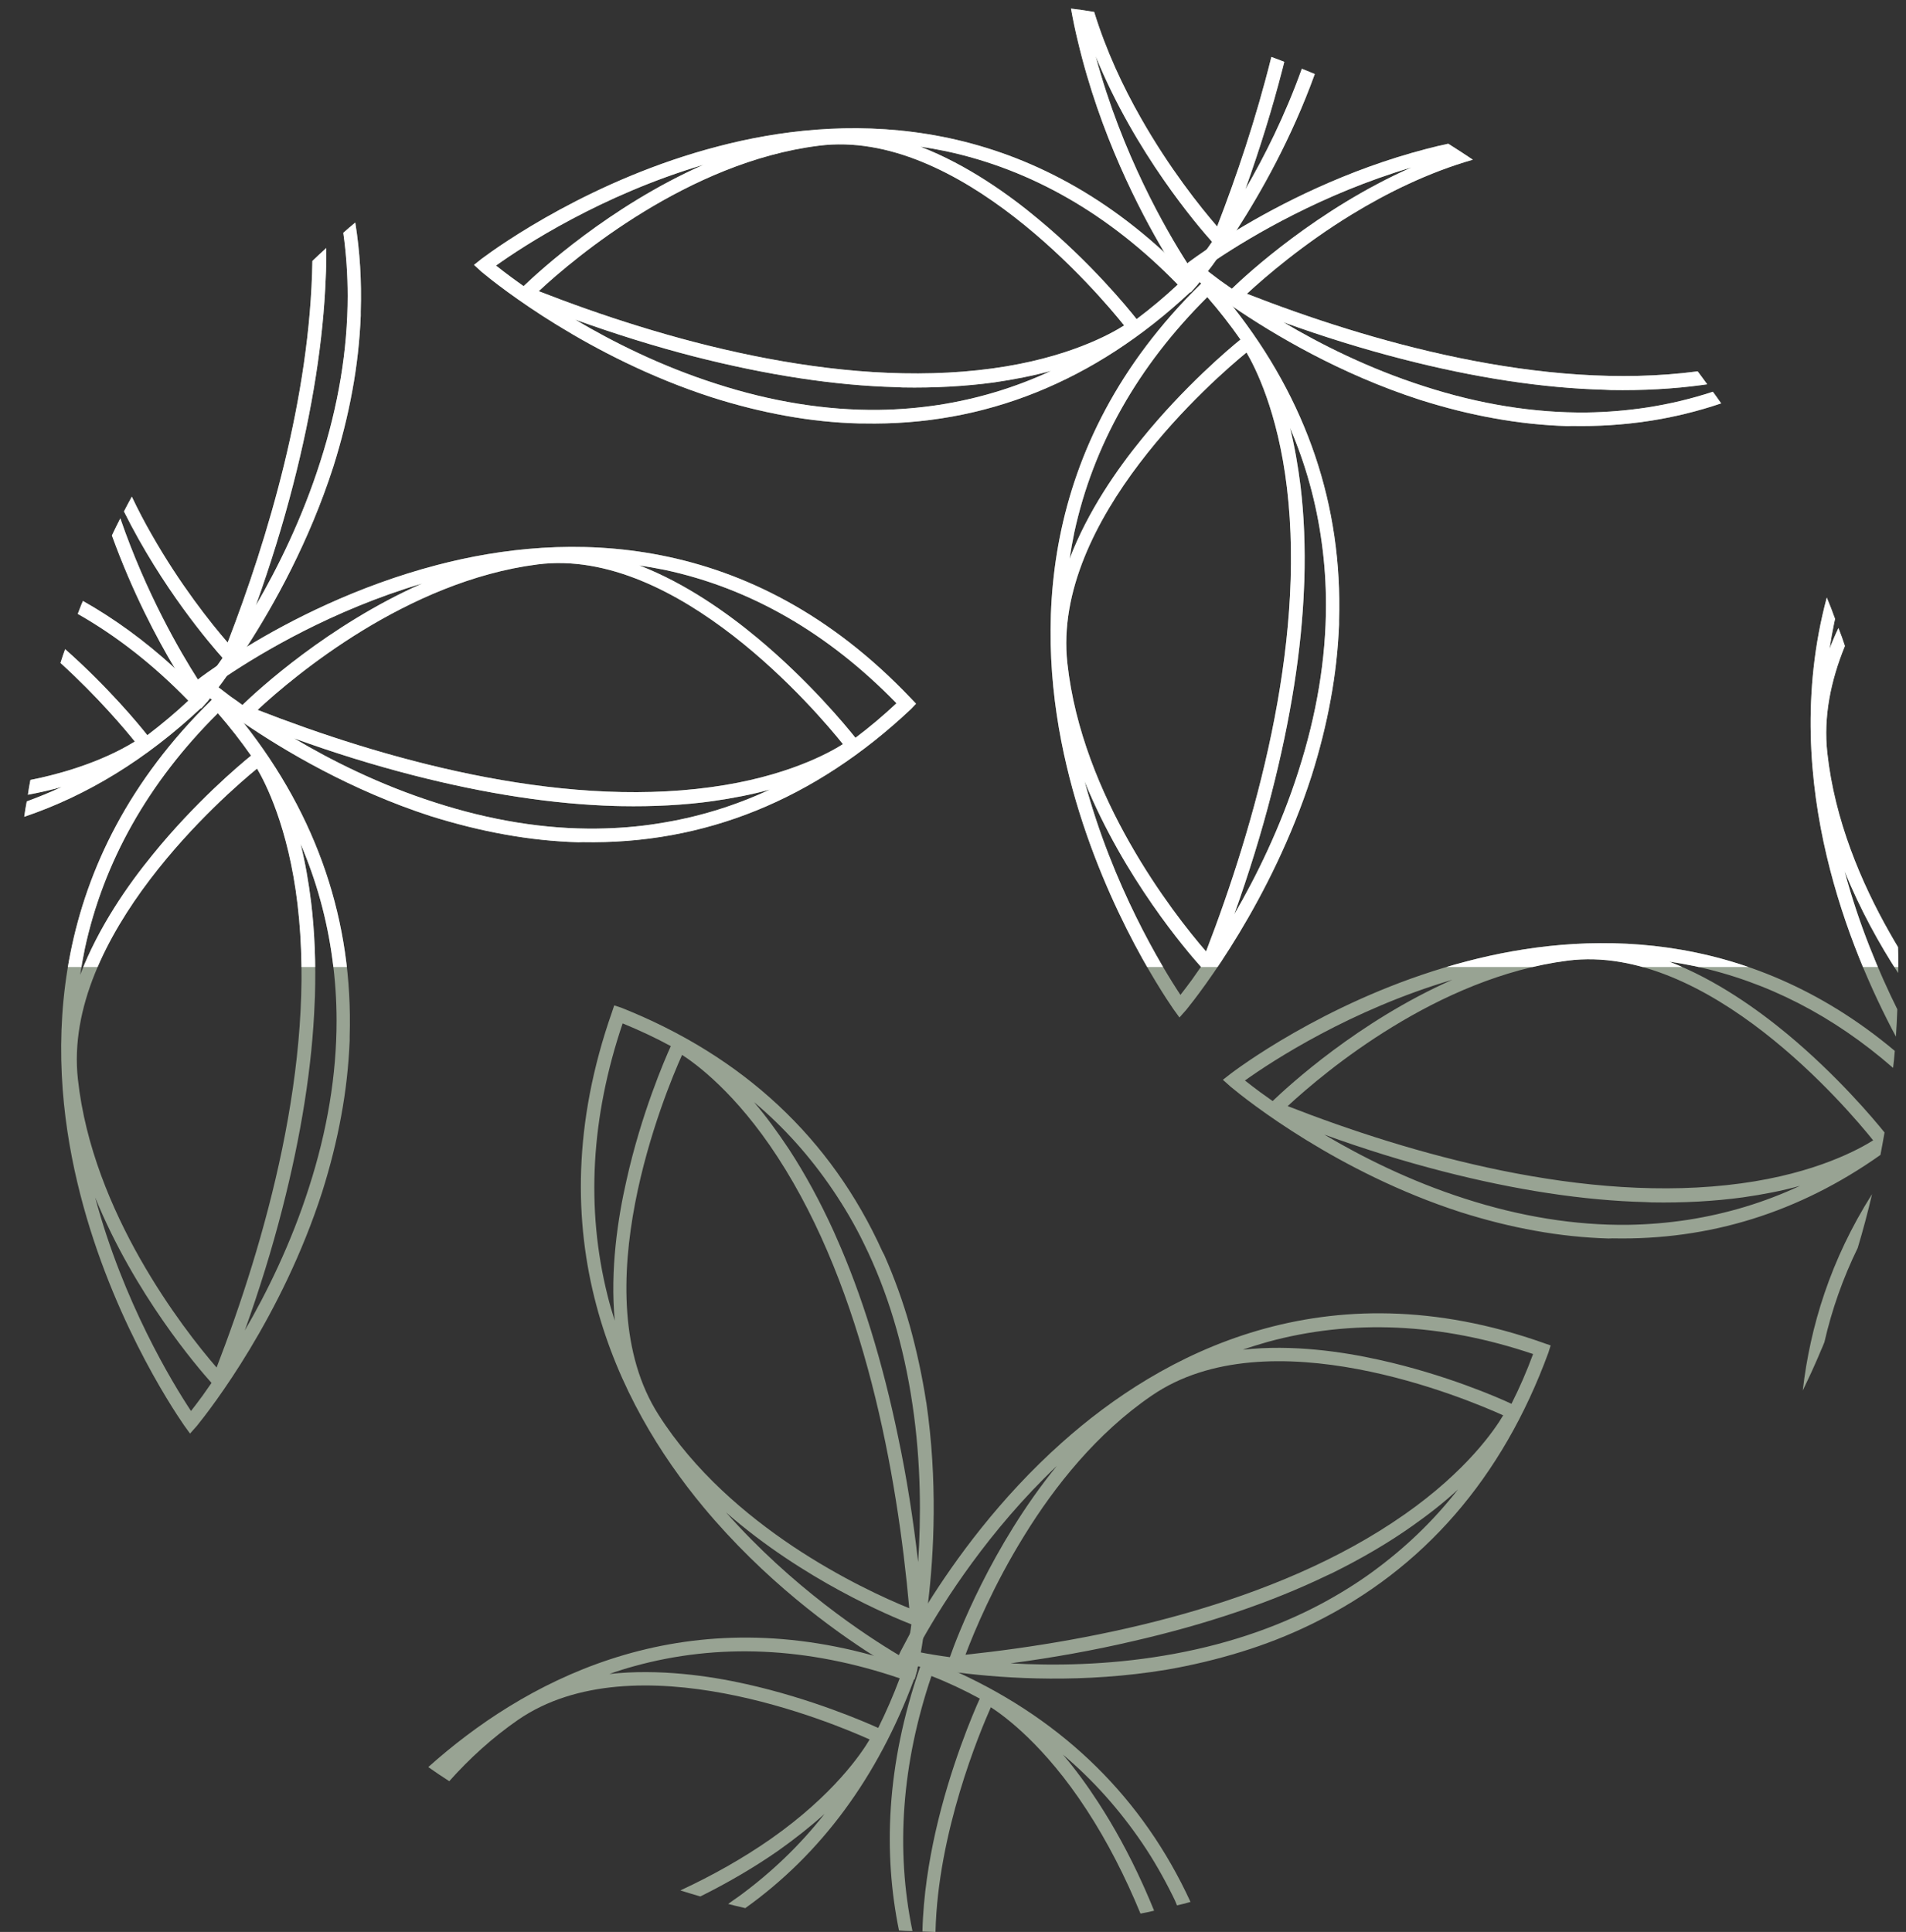
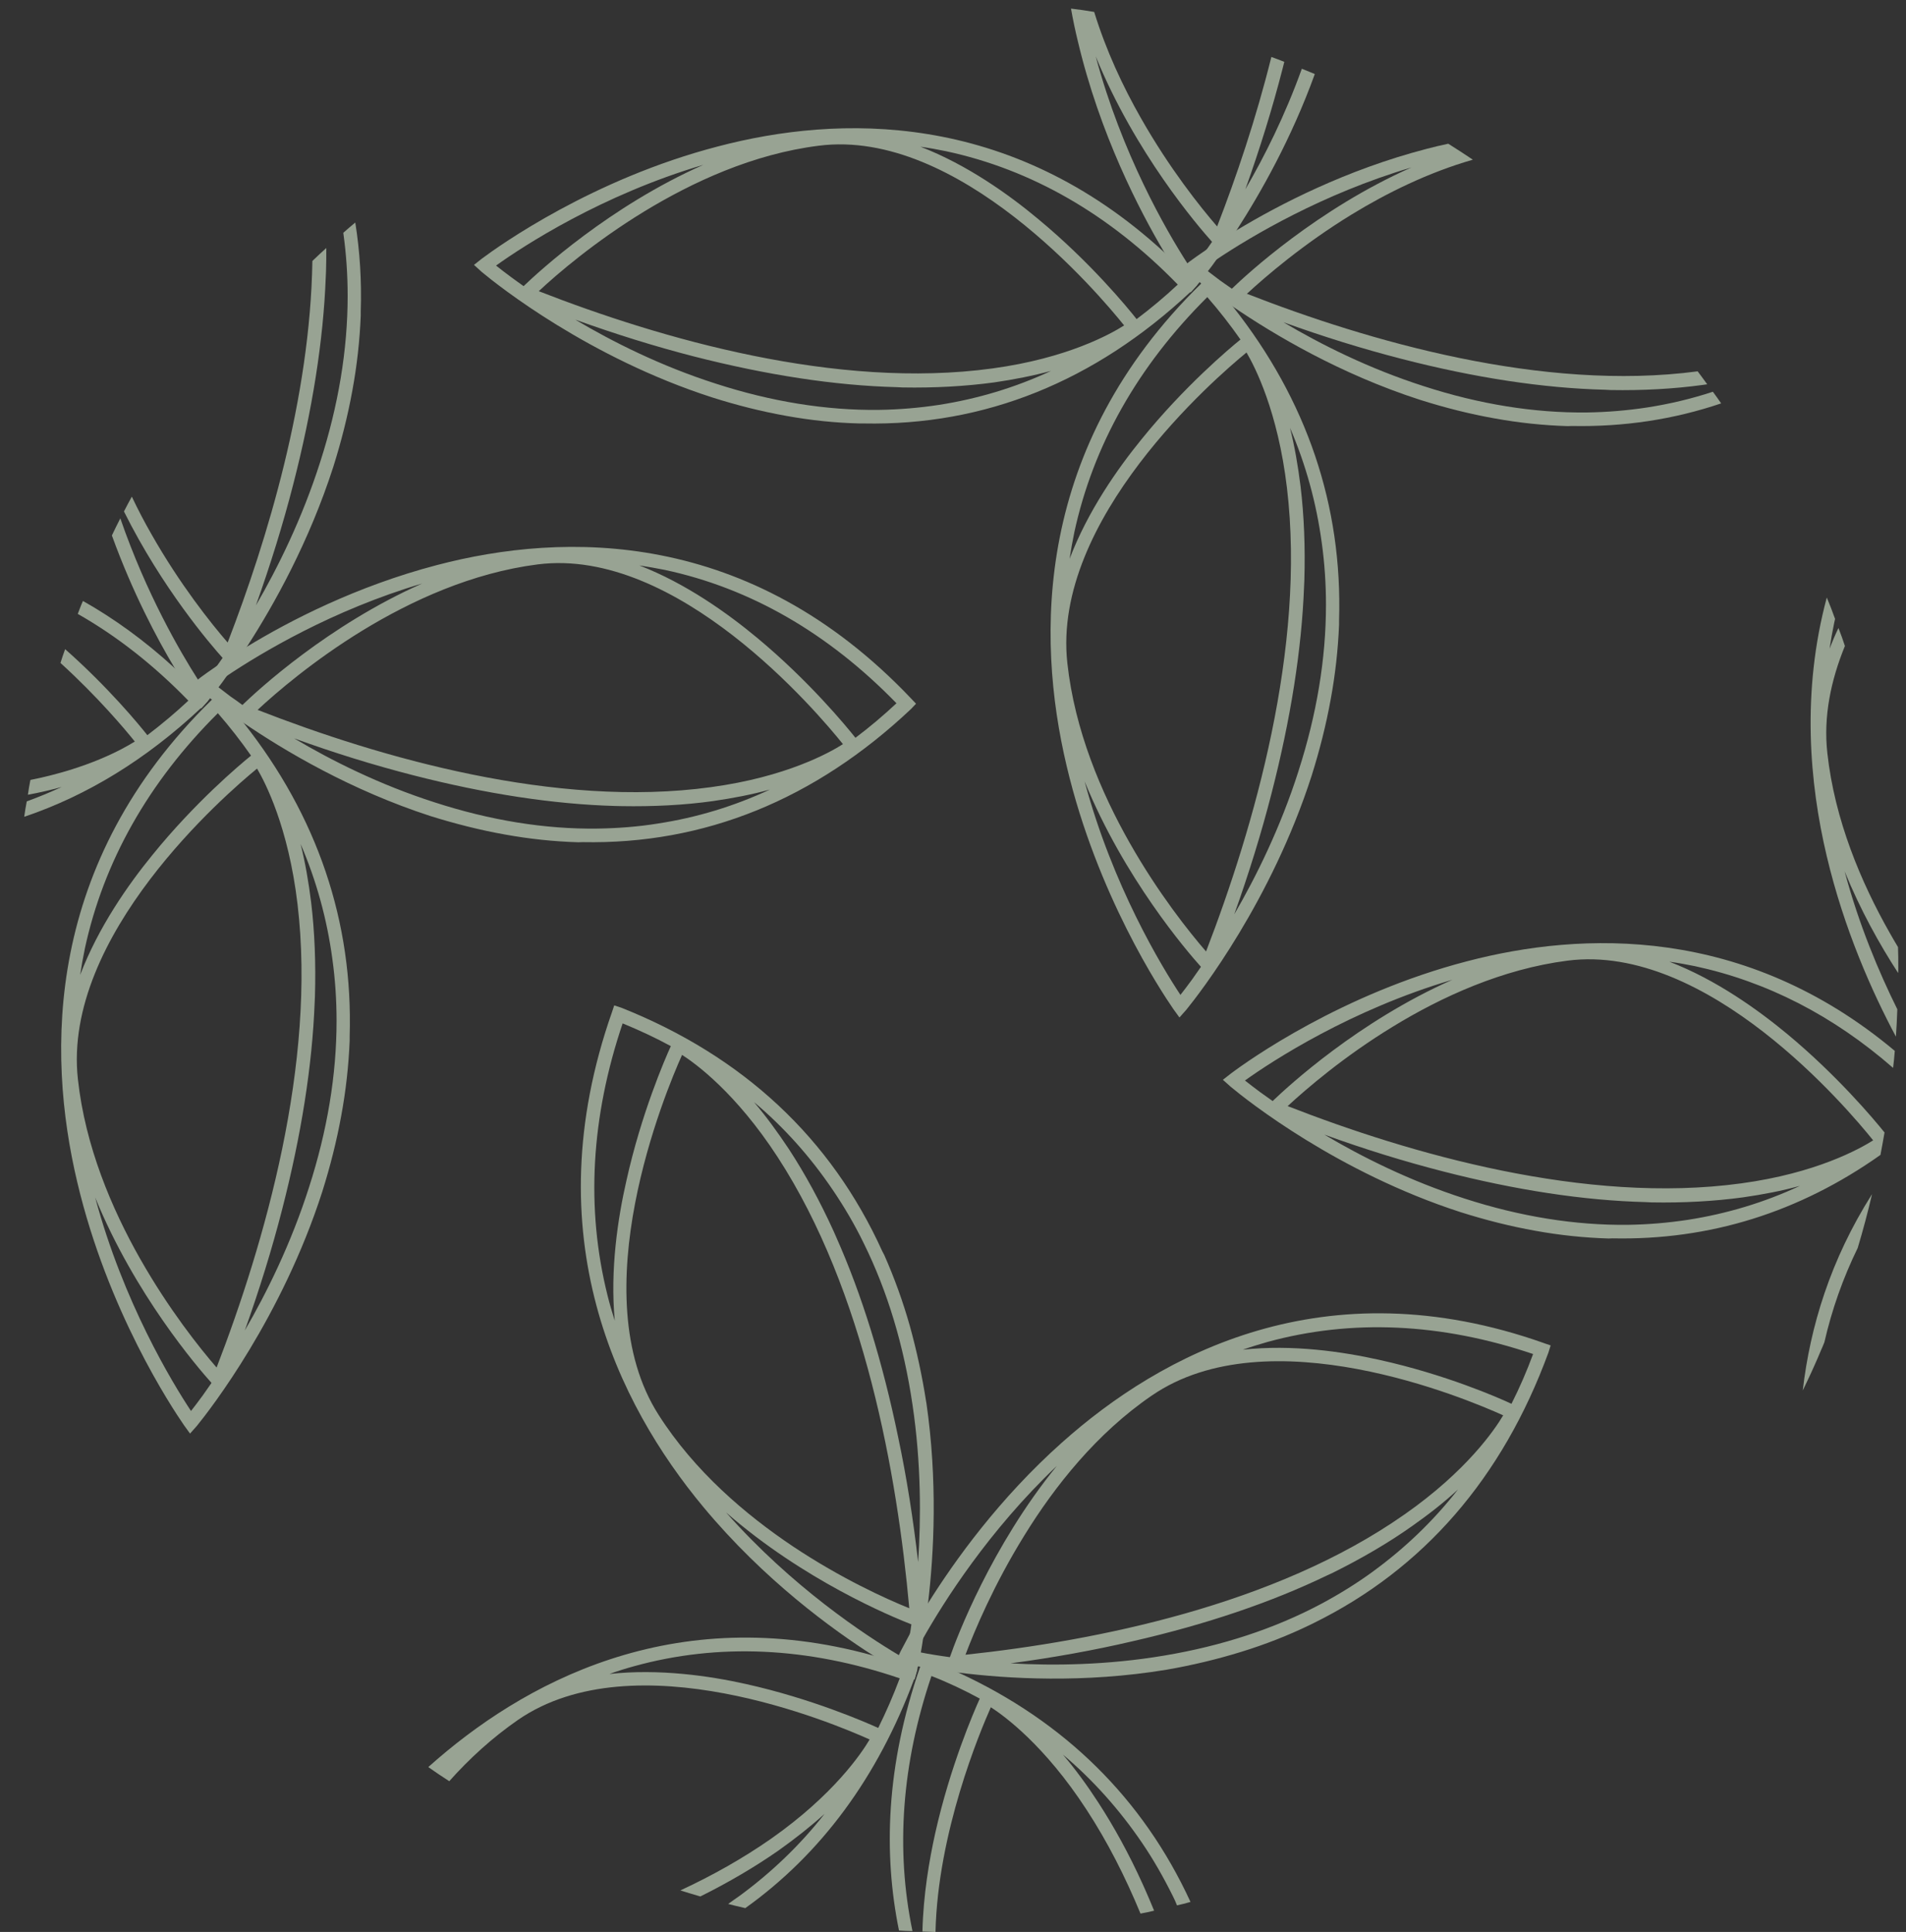
<svg xmlns="http://www.w3.org/2000/svg" id="Livello_2" viewBox="0 0 832.63 843.94">
  <rect x="0" y="0" width="832.63" height="843.94" fill="#333333" stroke="none" />
  <defs>
    <style> .cls-1 { fill: none; } .cls-2 { fill: #fff; } .cls-3 { fill: #98a393; } .cls-4 { clip-path: url(#clippath); } </style>
    <clipPath id="clippath">
-       <rect class="cls-1" width="832.63" height="422.43" />
-     </clipPath>
+       </clipPath>
  </defs>
  <g id="Livello_1-2" data-name="Livello_1">
    <g>
      <g>
        <g>
          <path class="cls-3" d="M155.19,97.22c-1.78,1.45-3.5,2.95-5.22,4.46,0,.19.06.31.06.5,1.23,8.86,1.84,17.91,1.84,27.09,0,23.51-4.05,47.89-12.03,72.65-7.86,24.64-18.54,46.2-28.05,62.54,6.38-17.85,11.85-35.51,16.27-52.73,8.41-32.62,13.2-63.04,14.24-90.57l.12-2.7c.12-3.39.12-6.79.12-10.12-2.03,1.82-4.05,3.71-6.08,5.66-.92,59.64-19.58,121.49-37.01,166.68-7.3-8.42-20.81-25.33-33.33-47.39-2.95-5.15-5.83-10.62-8.53-16.34-1.17,2.14-2.33,4.27-3.44,6.47,16.76,33.63,37.75,58.01,43.09,63.98-.86,1.19-1.66,2.33-2.39,3.39-.43.69-.92,1.32-1.35,1.95-2.09,2.83-3.87,5.22-5.22,6.91-.55-.82-1.17-1.76-1.84-2.83-7.67-12-22.53-37.46-33.88-70.39-1.23,2.45-2.52,4.97-3.68,7.48,9.02,24.89,19.76,45.13,27.44,57.95,4.17,6.98,7.43,11.82,8.9,14.02l2.52,3.46.12.19,2.95-3.33.06-.06c.25-.31.55-.69.92-1.13.92-1.19,2.21-2.77,3.68-4.78,1.1-1.45,2.33-3.08,3.62-4.97,2.58-3.52,5.52-7.86,8.78-12.76,11.91-18.42,27.19-45.88,37.75-78.63,3.5-11.12,6.32-22.31,8.29-33.18,2.03-10.94,3.25-22,3.68-32.81v-1.82c.43-13.26-.37-26.21-2.39-38.84Z" />
          <path class="cls-3" d="M106.4,315.75c-2.7-3.58-5.65-7.1-8.72-10.62l-2.27-2.33-2.21,2.2c-.18.19-.43.38-.61.63-72.98,71.27-72.31,153.92-58.86,210.67,13.26,56.25,41.19,98.36,46.65,106.28l2.64,3.65,3.01-3.39c6.08-7.48,37.13-47.51,54.75-102.26,3.5-11.12,6.32-22.31,8.29-33.19,2.03-10.94,3.25-22,3.68-32.81v-1.82c1.53-50.09-14.06-96.16-46.34-137.01ZM37.04,414.49c8.22-38.09,27.74-72.72,58.13-102.95,5.16,5.91,10,12.13,14.49,18.54-4.97,4.02-24.61,20.55-43.21,43.56-10.5,12.88-23.51,31.43-31.43,52.23.55-3.77,1.23-7.54,2.03-11.38ZM88.66,609.45c-2.09,2.83-3.87,5.22-5.22,6.91-8.16-12.32-29.59-47.58-41.86-93.27,17.25,42.24,44.62,74.1,50.82,81.01-1.35,1.95-2.58,3.65-3.74,5.34ZM61.28,549.99c-12.52-22.06-24.06-49.34-27.25-78.56-6.94-62.72,64.76-124.63,78.26-135.69,3.56,6.03,13.69,25.52,17.68,59.2,8.29,69.7-14.42,148.14-35.35,202.44-7.3-8.42-20.81-25.33-33.33-47.39ZM135,518.63c-7.86,24.64-18.54,46.19-28.05,62.54,6.38-17.85,11.85-35.51,16.27-52.73,8.41-32.62,13.2-63.04,14.24-90.57l.12-2.7c.43-14.33-.12-28.16-1.66-40.98-1.11-8.92-2.58-17.41-4.6-25.52,6.94,16.09,11.54,32.93,13.87,50.22,1.23,8.86,1.84,17.91,1.84,27.09,0,23.51-4.05,47.89-12.03,72.65Z" />
          <g>
            <path class="cls-3" d="M398.01,305.13c-70.65-74.48-151.61-72.84-207.03-58.32-35.17,9.18-64.57,24.39-83.11,35.7-5.22,3.14-9.64,6.03-13.01,8.3-3.31,2.26-5.77,4.02-7.12,5.03l-1.29,1.01-2.27,1.76,3.38,3.02c.92.75,2.33,1.95,4.23,3.39.25.19.49.44.8.63,3.38,2.64,8.04,6.1,13.81,10.12,17.98,12.26,46.83,29.41,81.7,40.73,10.86,3.39,21.85,6.16,32.47,8.04,10.74,1.95,21.54,3.08,32.1,3.39l1.78-.06c53.22,1.07,101.52-18.54,143.51-58.14l2.21-2.33-2.15-2.26ZM105.9,307.96c-1.9-1.38-3.56-2.64-5.28-3.77-1.96-1.51-3.68-2.83-5.16-3.96-.61-.5-1.17-.94-1.66-1.32,1.47-1.01,3.19-2.26,5.28-3.65,15.04-10.06,46.22-28.79,85.32-40.35-41,18.16-71.81,46.57-78.5,53.05ZM287.4,359.75c-8.59,1.38-17.43,2.07-26.39,2.2-22.96.31-46.83-3.58-71.08-11.44-24.18-7.73-45.36-18.42-61.44-27.97,17.49,6.35,34.8,11.69,51.68,16.03,31.98,8.23,61.75,12.76,88.63,13.51l2.64.06c13.99.25,27.5-.44,40.02-2.2,8.65-1.26,16.94-2.83,24.86-5.03-15.65,7.29-32.04,12.26-48.92,14.83ZM310.6,343.85c-67.95,9.36-144.79-12.95-198.07-33.75,8.1-7.54,24.49-21.62,45.85-34.69,21.42-13.07,47.88-25.2,76.42-28.85,61.13-7.86,122.45,64.8,133.44,78.5-5.83,3.71-24.74,14.33-57.64,18.79ZM373.7,322.29c-3.99-5.03-20.38-24.95-43.03-43.74-12.71-10.56-31-23.69-51.37-31.55,3.68.57,7.37,1.19,11.11,1.95,37.32,7.98,71.32,27.53,101.21,58.26-5.71,5.34-11.72,10.43-17.92,15.08Z" />
            <path class="cls-3" d="M88.66,304c-4.11-4.27-8.22-8.36-12.34-12.13-13.2-12.13-26.64-21.75-40.08-29.35-.43.94-.86,1.95-1.23,2.95-.37.88-.67,1.76-1.04,2.7,17.13,9.74,33.21,22.37,48.31,37.9-5.71,5.34-11.72,10.37-17.92,15.08-3.56-4.53-17-20.87-35.91-37.58-.74,2.01-1.41,4.02-2.03,6.03,16.39,14.9,28.23,29.04,32.47,34.32-5.16,3.21-20.13,11.69-45.61,16.78-.43,2.14-.8,4.34-1.1,6.47,5.09-.94,10-2.07,14.73-3.39-4.97,2.33-10.07,4.4-15.22,6.29-.43,2.2-.8,4.46-1.11,6.73,27.56-9.3,53.34-25.14,77.15-47.45.31-.19.55-.5.86-.75l2.21-2.39-2.15-2.2Z" />
          </g>
        </g>
        <g>
          <path class="cls-3" d="M573.98,32.17c-1.78-.69-3.5-1.45-5.28-2.14-7.37,20.55-16.45,38.53-24.67,52.67,6.38-17.85,11.85-35.51,16.27-52.73.25-1.01.49-2.01.74-2.95-1.84-.75-3.74-1.45-5.65-2.14-6.75,27.15-15.34,52.48-23.69,74.04-7.3-8.42-20.81-25.33-33.33-47.39-7.8-13.7-15.16-29.35-20.38-46.32-3.38-.57-6.75-1.07-10.13-1.45.86,4.84,1.84,9.55,2.95,14.08,9.64,40.79,26.95,74.1,37.81,92.39,4.17,6.91,7.37,11.69,8.84,13.89l2.52,3.46.12.19,2.95-3.33.06-.06c.25-.31.55-.69.92-1.13.92-1.19,2.21-2.77,3.62-4.78,1.23-1.51,2.46-3.21,3.81-5.15q.06.06.06,0c2.52-3.52,5.46-7.79,8.65-12.7,10.62-16.47,24-40.1,34.19-68.26l-.37-.19ZM525.74,110.99c-2.09,2.83-3.87,5.22-5.22,6.91-.55-.88-1.17-1.82-1.84-2.89-9.21-14.33-28.6-47.83-40.02-90.38,17.25,42.24,44.62,74.1,50.82,81.01-.8,1.19-1.6,2.26-2.33,3.33-.49.69-.98,1.32-1.41,2.01Z" />
          <path class="cls-3" d="M538.63,133.99c-2.7-3.58-5.65-7.1-8.72-10.62l-2.27-2.33-2.21,2.2c-.25.25-.43.44-.68.63-72.92,71.33-72.24,153.92-58.8,210.67,13.26,56.25,41.19,98.36,46.65,106.28l2.64,3.65,3.01-3.39c6.08-7.48,37.13-47.51,54.75-102.26,3.5-11.12,6.32-22.31,8.29-33.19,2.03-10.94,3.25-22,3.68-32.81v-1.82c1.53-50.09-14.06-96.16-46.34-137.01ZM469.27,232.73c8.23-38.09,27.74-72.72,58.13-102.95,5.16,5.91,10.01,12.13,14.49,18.54-4.97,4.02-24.61,20.55-43.21,43.56-10.5,12.88-23.51,31.43-31.43,52.23.55-3.77,1.23-7.54,2.03-11.38ZM520.89,427.69c-2.09,2.83-3.87,5.22-5.22,6.91-8.16-12.32-29.59-47.58-41.86-93.27,17.25,42.24,44.62,74.1,50.82,81.01-1.35,1.95-2.58,3.65-3.74,5.34ZM493.52,368.23c-12.52-22.06-24.06-49.34-27.25-78.56-6.94-62.72,64.76-124.63,78.26-135.69,3.56,6.03,13.69,25.52,17.68,59.21,8.29,69.7-14.42,148.14-35.35,202.44-7.3-8.42-20.81-25.33-33.33-47.39ZM567.23,336.87c-7.86,24.64-18.54,46.19-28.05,62.54,6.38-17.85,11.85-35.51,16.26-52.73,8.41-32.62,13.2-63.04,14.24-90.57l.12-2.7c.43-14.33-.12-28.16-1.66-40.98-1.11-8.92-2.58-17.41-4.6-25.52,6.94,16.09,11.54,32.93,13.87,50.22,1.23,8.86,1.84,17.91,1.84,27.09,0,23.51-4.05,47.89-12.03,72.65Z" />
          <g>
            <path class="cls-3" d="M748.24,171.13c-9.33,3.08-18.9,5.34-28.6,6.85-8.65,1.32-17.49,2.07-26.45,2.2-22.96.25-46.83-3.58-71.08-11.44-24.18-7.73-45.36-18.42-61.44-27.97,17.55,6.35,34.86,11.69,51.74,16.03,31.92,8.23,61.69,12.76,88.57,13.45l2.64.13c13.99.25,27.5-.5,40.02-2.2.74-.13,1.47-.19,2.15-.31-1.35-1.89-2.76-3.77-4.17-5.66-67.7,8.99-143.94-13.2-196.91-33.88,8.16-7.54,24.49-21.62,45.85-34.69,15.34-9.36,33.39-18.29,52.85-23.88-3.56-2.39-7.12-4.71-10.74-6.98-3.25.69-6.45,1.45-9.51,2.26-35.05,9.11-64.39,24.32-82.99,35.57-5.22,3.21-9.64,6.03-13.01,8.36-3.44,2.33-5.89,4.09-7.24,5.09l-1.23.94-2.27,1.82,3.31,3.02c.92.75,2.39,1.95,4.3,3.39.25.25.49.44.74.63,3.38,2.58,8.04,6.1,13.87,10.12,17.98,12.26,46.83,29.41,81.64,40.66,10.93,3.46,21.85,6.22,32.53,8.11,10.68,1.95,21.48,3.08,32.04,3.39l1.78-.06c22.71.44,44.5-2.83,65.25-9.87-1.17-1.76-2.39-3.39-3.62-5.09ZM538.14,126.13c-1.96-1.32-3.62-2.58-5.28-3.71-2.03-1.51-3.74-2.83-5.22-3.96-.61-.5-1.1-.94-1.6-1.32,1.47-1.07,3.31-2.33,5.4-3.83q.06.06.06,0c15.16-10.12,46.22-28.66,85.07-40.16-41,18.16-71.81,46.57-78.44,52.98Z" />
            <path class="cls-3" d="M520.83,122.24c-4.05-4.27-8.1-8.3-12.21-12-67.64-62.22-142.58-60.02-194.82-46.32-54.81,14.2-95.57,43.3-103.24,49.02l-3.5,2.77,3.31,3.02c7.37,6.16,46.83,37.46,100.54,54.81,10.86,3.46,21.85,6.22,32.47,8.11,10.74,1.95,21.54,3.08,32.1,3.33h1.78c52.91,1.07,100.91-18.29,142.71-57.38.25-.25.55-.5.8-.75l2.27-2.39-2.21-2.2ZM223.51,121.23c-2.82-2.07-5.15-3.9-6.81-5.22,11.91-8.55,46.1-30.86,90.53-44-41,18.16-71.81,46.57-78.5,52.98-1.9-1.32-3.56-2.58-5.22-3.77ZM410.29,176.85c-8.66,1.32-17.49,2.07-26.45,2.2-22.96.25-46.83-3.58-71.08-11.44-24.18-7.73-45.36-18.42-61.44-27.97,17.49,6.29,34.8,11.69,51.68,16.03,31.98,8.17,61.75,12.76,88.63,13.45l2.64.13c13.99.25,27.5-.5,40.02-2.2,8.65-1.26,16.94-2.89,24.86-5.03-15.65,7.29-32.04,12.19-48.86,14.83ZM433.49,160.95c-68.01,9.3-144.86-12.95-198.13-33.75,8.1-7.6,24.49-21.62,45.85-34.69,21.42-13.07,47.88-25.27,76.42-28.85,61.13-7.86,122.45,64.8,133.44,78.5-5.83,3.71-24.74,14.33-57.57,18.79ZM496.52,139.39c-3.99-5.09-20.32-24.95-43.03-43.74-12.71-10.62-31-23.69-51.37-31.55,3.68.5,7.37,1.19,11.11,1.95,37.32,7.98,71.38,27.53,101.28,58.26-5.71,5.34-11.72,10.37-17.98,15.08Z" />
          </g>
        </g>
        <g>
          <path class="cls-3" d="M404.64,612.66c-1.78-11.56-4.23-22.81-7.18-33.44-3.01-10.68-6.81-21.12-11.17-30.99l-.86-1.63c-22.4-49.4-60.77-85.22-114.04-106.41l-3.07-1.01-.98,2.95c-34.31,97.73,2.76,171.45,39.84,216.08,26.52,31.93,56.59,53.74,74.33,64.99,6.75,4.34,11.72,7.16,14.06,8.42l3.74,1.95.25.06.86-3.27.25-1.01.06-.13c.06-.44.18-.82.25-1.32.31-1.51.8-3.52,1.29-6.1.31-1.82.68-3.83.98-6.1.74-4.34,1.53-9.49,2.15-15.34,2.64-22,4.23-53.61-.74-87.74ZM363.82,519.83c4.97,7.35,9.58,15.15,13.56,23.38,10.37,20.99,17.43,44.56,21.24,70.39,3.81,25.58,3.74,49.78,2.46,68.76-2.15-18.86-5.03-37.14-8.72-54.55-6.81-33-15.9-62.35-27.07-87.42l-1.1-2.51c-5.89-12.95-12.46-25.01-19.46-35.76-4.97-7.48-10-14.39-15.34-20.68,13.26,11.12,24.74,24.07,34.43,38.4ZM265.37,565.77c-9.45-37.84-7.24-77.68,6.63-118.72,7.18,2.95,14.24,6.22,21.05,9.93-2.7,5.91-12.95,29.67-19.4,58.76-3.74,16.34-7.18,38.9-5.09,61.15-1.17-3.65-2.27-7.35-3.19-11.12ZM287.71,618.06c-33.82-52.86,3.01-141.16,10.25-157.25,5.77,3.71,23.39,16.4,41.74,44.62,38.06,58.51,52.29,138.96,57.51,197.1-10.25-4.15-29.77-13.01-50.64-26.9-20.87-13.95-43.21-33-58.86-57.57ZM397.21,716.04c-.68,3.52-1.23,6.47-1.66,8.61-.92-.5-1.78-1.01-2.88-1.63-14.49-8.61-46.53-29.6-75.5-62.35,34,29.73,72.43,45.57,80.96,48.9-.18,1.45-.37,2.77-.61,4.09-.06.82-.18,1.63-.31,2.39Z" />
          <path class="cls-3" d="M418.69,730.62c-3.99-2.01-8.1-3.77-12.34-5.41l-3.01-1.01-1.04,3.02c-.12.25-.25.5-.31.82-15.04,43.3-16.08,81.89-9.27,115.27,1.96.13,3.93.25,5.89.25-7.43-35.7-4.66-73.09,8.29-111.43,7.24,2.83,14.3,6.16,21.11,9.87-2.64,5.85-12.95,29.67-19.46,58.77-2.64,11.94-5.22,27.03-5.59,42.99l5.71.19c.98-43.49,19.33-87.24,24.18-98.17,5.83,3.77,23.45,16.53,41.8,44.75,9.21,14.08,16.94,29.35,23.57,45.38,2.03-.38,3.99-.75,5.95-1.26-1.29-3.14-2.58-6.22-3.93-9.24l-1.1-2.45c-5.89-13.01-12.52-25.08-19.52-35.82-4.85-7.48-9.88-14.33-15.28-20.68,13.26,11.19,24.74,24.13,34.5,38.46,4.97,7.29,9.45,15.15,13.5,23.32.68,1.32,1.29,2.7,1.84,4.09,1.96-.44,3.93-.94,5.89-1.51-20.75-45.06-54.87-78.75-101.4-100.18Z" />
          <g>
            <path class="cls-3" d="M674.46,586.7c-95.87-33.94-167.38,4.9-210.53,43.43-27.38,24.39-46.89,51.6-58.56,70.27-3.19,5.15-5.83,9.68-7.86,13.26-1.96,3.65-3.38,6.35-4.17,7.86l-.68,1.51-1.23,2.58,4.3,1.19c1.17.25,2.88.63,5.22,1.13.31,0,.67.06,1.04.13,4.11.75,9.82,1.7,16.7,2.58,21.48,2.7,54.81,4.71,90.9-1.26,11.29-1.95,22.22-4.59,32.59-7.79,10.43-3.21,20.56-7.16,30.14-11.82l1.53-.75c48-23.63,82.49-63.42,102.57-118.16l.98-3.14-2.95-1.01ZM414.95,723.9c-2.33-.31-4.36-.63-6.38-.94-2.39-.38-4.54-.75-6.32-1.13-.8-.13-1.41-.31-2.09-.44.8-1.51,1.84-3.46,3.07-5.66,9.02-15.96,28.6-47.01,58.43-75.36-28.6,35.13-43.64,74.73-46.71,83.53ZM599.76,686.5c-7.06,5.15-14.67,9.87-22.65,14.14-20.32,10.81-43.33,18.35-68.5,22.56-24.98,4.21-48.55,4.46-67.15,3.39,18.41-2.45,36.28-5.66,53.22-9.62,32.16-7.35,60.7-17.03,85.07-28.79l2.46-1.13c12.52-6.22,24.31-13.07,34.68-20.43,7.24-5.09,13.93-10.31,20.01-15.96-10.74,13.76-23.2,25.64-37.13,35.82ZM613.45,661.62c-56.53,39.66-134.97,55.18-191.69,61.22,3.99-10.56,12.4-30.61,25.72-52.1,13.32-21.62,31.67-44.69,55.55-61.03,51.13-35.26,137.8,1.38,153.63,8.55-3.56,6.03-15.77,24.2-43.21,43.37ZM660.28,613.22c-5.71-2.7-29.09-12.88-57.64-19.17-16.02-3.58-38.06-6.85-59.72-4.46,3.56-1.26,7.12-2.33,10.8-3.39,36.77-10.06,75.8-8.3,116.01,5.28-2.76,7.48-5.89,14.71-9.45,21.75Z" />
            <path class="cls-3" d="M400.65,729.37l-2.88-1.01c-5.52-1.95-10.93-3.71-16.27-5.15-87.65-24.32-153.63,12.26-194.27,48.58l-.12.13c3.01,2.14,6.02,4.15,9.15,6.16,8.78-9.87,18.78-18.98,30.01-26.77,51.13-35.2,137.86,1.45,153.63,8.55-3.56,6.03-15.77,24.2-43.09,43.37-12.34,8.61-25.66,16.09-39.59,22.56,2.89.94,5.77,1.76,8.72,2.64,12.4-6.16,23.94-12.95,34.19-20.11,7.24-5.15,13.93-10.43,20.07-15.96-10.74,13.7-23.26,25.64-37.13,35.82-1.66,1.13-3.31,2.33-4.97,3.52,1.66.44,3.38.88,5.09,1.26.8.19,1.6.38,2.39.57,33.14-23.69,57.82-57.19,73.72-99.93.12-.38.25-.69.43-1.07l.68-2.14.31-1.01h-.06ZM383.65,754.82c-5.83-2.64-29.22-12.82-57.7-19.17-15.96-3.58-38.12-6.79-59.72-4.4,3.5-1.26,7.06-2.39,10.74-3.39,36.83-10.18,75.8-8.42,116.07,5.28-2.76,7.42-5.95,14.71-9.39,21.68Z" />
          </g>
        </g>
        <g>
          <path class="cls-3" d="M829.26,422.34c0-2.89,0-5.72-.12-8.61-1.23-2.01-2.39-4.09-3.62-6.22-12.52-22.06-24.06-49.34-27.25-78.56-1.78-15.9,1.53-31.74,7.67-46.76-.86-2.64-1.78-5.28-2.82-7.86-1.41,2.95-2.7,5.97-3.87,9.05.55-3.77,1.23-7.54,2.03-11.38.12-.57.25-1.07.37-1.63-1.11-3.14-2.33-6.29-3.62-9.36-11.11,41.36-7.55,81.14-.06,112.82,7.61,32.24,20.01,59.83,30.26,79,.25-3.96.49-7.92.61-11.94-8.04-16.22-16.76-36.89-23.02-60.27,6.81,16.72,15.22,31.87,23.39,44.44.06-.88.06-1.82.06-2.7Z" />
          <path class="cls-3" d="M787.52,607.44c.74-1.51,1.47-3.08,2.21-4.65.98-2.07,1.96-4.15,2.89-6.29.98-2.2,1.96-4.4,2.88-6.66.25-.57.49-1.13.74-1.7.25-.63.49-1.19.74-1.82,3.25-14.2,8.1-27.97,14.55-41.17,2.33-7.73,4.42-15.59,6.26-23.51-18.17,28.66-27.07,58.01-30.26,85.79Z" />
          <path class="cls-3" d="M826.99,466.47c.31-2.45.55-4.9.74-7.42-65.49-54.87-136.57-52.29-186.78-39.16-54.75,14.2-95.57,43.3-103.18,49.02l-3.56,2.77,3.38,3.02c7.37,6.16,46.83,37.46,100.48,54.81,10.93,3.46,21.91,6.22,32.53,8.11,10.68,1.95,21.54,3.08,32.1,3.39l1.78-.06c42.35.88,81.57-11.38,116.99-36.45.61-3.27,1.23-6.54,1.78-9.8-4.85-6.03-20.81-25.01-42.54-43.05-12.77-10.56-31-23.69-51.44-31.55,3.68.5,7.43,1.19,11.17,1.95,31.3,6.73,60.34,21.56,86.55,44.44ZM550.66,477.21c-2.76-2.07-5.16-3.9-6.81-5.22,11.97-8.55,46.1-30.86,90.6-44-41.06,18.16-71.81,46.57-78.5,52.98-1.9-1.32-3.62-2.58-5.28-3.77ZM737.44,532.84c-8.65,1.32-17.43,2.07-26.39,2.2-22.96.25-46.83-3.58-71.14-11.44-24.12-7.73-45.3-18.42-61.38-27.97,17.49,6.35,34.8,11.69,51.68,16.03,31.98,8.23,61.69,12.76,88.63,13.45l2.64.13c13.99.25,27.5-.5,39.96-2.2,8.72-1.26,17-2.83,24.86-5.03-15.59,7.29-31.98,12.19-48.86,14.83ZM818.28,498.14c-5.89,3.71-24.8,14.33-57.64,18.79-67.95,9.3-144.85-12.95-198.13-33.75,8.16-7.54,24.49-21.62,45.91-34.69,21.36-13.07,47.88-25.2,76.36-28.85,61.2-7.86,122.51,64.8,133.5,78.5Z" />
        </g>
      </g>
      <g class="cls-4">
        <g>
          <g>
            <path class="cls-2" d="M155.19,97.22c-1.78,1.45-3.5,2.95-5.22,4.46,0,.19.06.31.06.5,1.23,8.86,1.84,17.91,1.84,27.09,0,23.51-4.05,47.89-12.03,72.65-7.86,24.64-18.54,46.2-28.05,62.54,6.38-17.85,11.85-35.51,16.27-52.73,8.41-32.62,13.2-63.04,14.24-90.57l.12-2.7c.12-3.39.12-6.79.12-10.12-2.03,1.82-4.05,3.71-6.08,5.66-.92,59.64-19.58,121.49-37.01,166.68-7.3-8.42-20.81-25.33-33.33-47.39-2.95-5.15-5.83-10.62-8.53-16.34-1.17,2.14-2.33,4.27-3.44,6.47,16.76,33.63,37.75,58.01,43.09,63.98-.86,1.19-1.66,2.33-2.39,3.39-.43.69-.92,1.32-1.35,1.95-2.09,2.83-3.87,5.22-5.22,6.91-.55-.82-1.17-1.76-1.84-2.83-7.67-12-22.53-37.46-33.88-70.39-1.23,2.45-2.52,4.97-3.68,7.48,9.02,24.89,19.76,45.13,27.44,57.95,4.17,6.98,7.43,11.82,8.9,14.02l2.52,3.46.12.19,2.95-3.33.06-.06c.25-.31.55-.69.92-1.13.92-1.19,2.21-2.77,3.68-4.78,1.1-1.45,2.33-3.08,3.62-4.97,2.58-3.52,5.52-7.86,8.78-12.76,11.91-18.42,27.19-45.88,37.75-78.63,3.5-11.12,6.32-22.31,8.29-33.18,2.03-10.94,3.25-22,3.68-32.81v-1.82c.43-13.26-.37-26.21-2.39-38.84Z" />
            <path class="cls-2" d="M106.4,315.75c-2.7-3.58-5.65-7.1-8.72-10.62l-2.27-2.33-2.21,2.2c-.18.19-.43.38-.61.63-72.98,71.27-72.31,153.92-58.86,210.67,13.26,56.25,41.19,98.36,46.65,106.28l2.64,3.65,3.01-3.39c6.08-7.48,37.13-47.51,54.75-102.26,3.5-11.12,6.32-22.31,8.29-33.19,2.03-10.94,3.25-22,3.68-32.81v-1.82c1.53-50.09-14.06-96.16-46.34-137.01ZM37.04,414.49c8.22-38.09,27.74-72.72,58.13-102.95,5.16,5.91,10,12.13,14.49,18.54-4.97,4.02-24.61,20.55-43.21,43.56-10.5,12.88-23.51,31.43-31.43,52.23.55-3.77,1.23-7.54,2.03-11.38ZM88.66,609.45c-2.09,2.83-3.87,5.22-5.22,6.91-8.16-12.32-29.59-47.58-41.86-93.27,17.25,42.24,44.62,74.1,50.82,81.01-1.35,1.95-2.58,3.65-3.74,5.34ZM61.28,549.99c-12.52-22.06-24.06-49.34-27.25-78.56-6.94-62.72,64.76-124.63,78.26-135.69,3.56,6.03,13.69,25.52,17.68,59.2,8.29,69.7-14.42,148.14-35.35,202.44-7.3-8.42-20.81-25.33-33.33-47.39ZM135,518.63c-7.86,24.64-18.54,46.19-28.05,62.54,6.38-17.85,11.85-35.51,16.27-52.73,8.41-32.62,13.2-63.04,14.24-90.57l.12-2.7c.43-14.33-.12-28.16-1.66-40.98-1.11-8.92-2.58-17.41-4.6-25.52,6.94,16.09,11.54,32.93,13.87,50.22,1.23,8.86,1.84,17.91,1.84,27.09,0,23.51-4.05,47.89-12.03,72.65Z" />
            <g>
              <path class="cls-2" d="M398.01,305.13c-70.65-74.48-151.61-72.84-207.03-58.32-35.17,9.18-64.57,24.39-83.11,35.7-5.22,3.14-9.64,6.03-13.01,8.3-3.31,2.26-5.77,4.02-7.12,5.03l-1.29,1.01-2.27,1.76,3.38,3.02c.92.75,2.33,1.95,4.23,3.39.25.19.49.44.8.63,3.38,2.64,8.04,6.1,13.81,10.12,17.98,12.26,46.83,29.41,81.7,40.73,10.86,3.39,21.85,6.16,32.47,8.04,10.74,1.95,21.54,3.08,32.1,3.39l1.78-.06c53.22,1.07,101.52-18.54,143.51-58.14l2.21-2.33-2.15-2.26ZM105.9,307.96c-1.9-1.38-3.56-2.64-5.28-3.77-1.96-1.51-3.68-2.83-5.16-3.96-.61-.5-1.17-.94-1.66-1.32,1.47-1.01,3.19-2.26,5.28-3.65,15.04-10.06,46.22-28.79,85.32-40.35-41,18.16-71.81,46.57-78.5,53.05ZM287.4,359.75c-8.59,1.38-17.43,2.07-26.39,2.2-22.96.31-46.83-3.58-71.08-11.44-24.18-7.73-45.36-18.42-61.44-27.97,17.49,6.35,34.8,11.69,51.68,16.03,31.98,8.23,61.75,12.76,88.63,13.51l2.64.06c13.99.25,27.5-.44,40.02-2.2,8.65-1.26,16.94-2.83,24.86-5.03-15.65,7.29-32.04,12.26-48.92,14.83ZM310.6,343.85c-67.95,9.36-144.79-12.95-198.07-33.75,8.1-7.54,24.49-21.62,45.85-34.69,21.42-13.07,47.88-25.2,76.42-28.85,61.13-7.86,122.45,64.8,133.44,78.5-5.83,3.71-24.74,14.33-57.64,18.79ZM373.7,322.29c-3.99-5.03-20.38-24.95-43.03-43.74-12.71-10.56-31-23.69-51.37-31.55,3.68.57,7.37,1.19,11.11,1.95,37.32,7.98,71.32,27.53,101.21,58.26-5.71,5.34-11.72,10.43-17.92,15.08Z" />
              <path class="cls-2" d="M88.66,304c-4.11-4.27-8.22-8.36-12.34-12.13-13.2-12.13-26.64-21.75-40.08-29.35-.43.94-.86,1.95-1.23,2.95-.37.88-.67,1.76-1.04,2.7,17.13,9.74,33.21,22.37,48.31,37.9-5.71,5.34-11.72,10.37-17.92,15.08-3.56-4.53-17-20.87-35.91-37.58-.74,2.01-1.41,4.02-2.03,6.03,16.39,14.9,28.23,29.04,32.47,34.32-5.16,3.21-20.13,11.69-45.61,16.78-.43,2.14-.8,4.34-1.1,6.47,5.09-.94,10-2.07,14.73-3.39-4.97,2.33-10.07,4.4-15.22,6.29-.43,2.2-.8,4.46-1.11,6.73,27.56-9.3,53.34-25.14,77.15-47.45.31-.19.55-.5.86-.75l2.21-2.39-2.15-2.2Z" />
            </g>
          </g>
          <g>
            <path class="cls-2" d="M573.98,32.17c-1.78-.69-3.5-1.45-5.28-2.14-7.37,20.55-16.45,38.53-24.67,52.67,6.38-17.85,11.85-35.51,16.27-52.73.25-1.01.49-2.01.74-2.95-1.84-.75-3.74-1.45-5.65-2.14-6.75,27.15-15.34,52.48-23.69,74.04-7.3-8.42-20.81-25.33-33.33-47.39-7.8-13.7-15.16-29.35-20.38-46.32-3.38-.57-6.75-1.07-10.13-1.45.86,4.84,1.84,9.55,2.95,14.08,9.64,40.79,26.95,74.1,37.81,92.39,4.17,6.91,7.37,11.69,8.84,13.89l2.52,3.46.12.19,2.95-3.33.06-.06c.25-.31.55-.69.92-1.13.92-1.19,2.21-2.77,3.62-4.78,1.23-1.51,2.46-3.21,3.81-5.15q.06.06.06,0c2.52-3.52,5.46-7.79,8.65-12.7,10.62-16.47,24-40.1,34.19-68.26l-.37-.19ZM525.74,110.99c-2.09,2.83-3.87,5.22-5.22,6.91-.55-.88-1.17-1.82-1.84-2.89-9.21-14.33-28.6-47.83-40.02-90.38,17.25,42.24,44.62,74.1,50.82,81.01-.8,1.19-1.6,2.26-2.33,3.33-.49.69-.98,1.32-1.41,2.01Z" />
            <path class="cls-2" d="M538.63,133.99c-2.7-3.58-5.65-7.1-8.72-10.62l-2.27-2.33-2.21,2.2c-.25.25-.43.44-.68.63-72.92,71.33-72.24,153.92-58.8,210.67,13.26,56.25,41.19,98.36,46.65,106.28l2.64,3.65,3.01-3.39c6.08-7.48,37.13-47.51,54.75-102.26,3.5-11.12,6.32-22.31,8.29-33.19,2.03-10.94,3.25-22,3.68-32.81v-1.82c1.53-50.09-14.06-96.16-46.34-137.01ZM469.27,232.73c8.23-38.09,27.74-72.72,58.13-102.95,5.16,5.91,10.01,12.13,14.49,18.54-4.97,4.02-24.61,20.55-43.21,43.56-10.5,12.88-23.51,31.43-31.43,52.23.55-3.77,1.23-7.54,2.03-11.38ZM520.89,427.69c-2.09,2.83-3.87,5.22-5.22,6.91-8.16-12.32-29.59-47.58-41.86-93.27,17.25,42.24,44.62,74.1,50.82,81.01-1.35,1.95-2.58,3.65-3.74,5.34ZM493.52,368.23c-12.52-22.06-24.06-49.34-27.25-78.56-6.94-62.72,64.76-124.63,78.26-135.69,3.56,6.03,13.69,25.52,17.68,59.21,8.29,69.7-14.42,148.14-35.35,202.44-7.3-8.42-20.81-25.33-33.33-47.39ZM567.23,336.87c-7.86,24.64-18.54,46.19-28.05,62.54,6.38-17.85,11.85-35.51,16.26-52.73,8.41-32.62,13.2-63.04,14.24-90.57l.12-2.7c.43-14.33-.12-28.16-1.66-40.98-1.11-8.92-2.58-17.41-4.6-25.52,6.94,16.09,11.54,32.93,13.87,50.22,1.23,8.86,1.84,17.91,1.84,27.09,0,23.51-4.05,47.89-12.03,72.65Z" />
            <g>
              <path class="cls-2" d="M748.24,171.13c-9.33,3.08-18.9,5.34-28.6,6.85-8.65,1.32-17.49,2.07-26.45,2.2-22.96.25-46.83-3.58-71.08-11.44-24.18-7.73-45.36-18.42-61.44-27.97,17.55,6.35,34.86,11.69,51.74,16.03,31.92,8.23,61.69,12.76,88.57,13.45l2.64.13c13.99.25,27.5-.5,40.02-2.2.74-.13,1.47-.19,2.15-.31-1.35-1.89-2.76-3.77-4.17-5.66-67.7,8.99-143.94-13.2-196.91-33.88,8.16-7.54,24.49-21.62,45.85-34.69,15.34-9.36,33.39-18.29,52.85-23.88-3.56-2.39-7.12-4.71-10.74-6.98-3.25.69-6.45,1.45-9.51,2.26-35.05,9.11-64.39,24.32-82.99,35.57-5.22,3.21-9.64,6.03-13.01,8.36-3.44,2.33-5.89,4.09-7.24,5.09l-1.23.94-2.27,1.82,3.31,3.02c.92.75,2.39,1.95,4.3,3.39.25.25.49.44.74.63,3.38,2.58,8.04,6.1,13.87,10.12,17.98,12.26,46.83,29.41,81.64,40.66,10.93,3.46,21.85,6.22,32.53,8.11,10.68,1.95,21.48,3.08,32.04,3.39l1.78-.06c22.71.44,44.5-2.83,65.25-9.87-1.17-1.76-2.39-3.39-3.62-5.09ZM538.14,126.13c-1.96-1.32-3.62-2.58-5.28-3.71-2.03-1.51-3.74-2.83-5.22-3.96-.61-.5-1.1-.94-1.6-1.32,1.47-1.07,3.31-2.33,5.4-3.83q.06.06.06,0c15.16-10.12,46.22-28.66,85.07-40.16-41,18.16-71.81,46.57-78.44,52.98Z" />
              <path class="cls-2" d="M520.83,122.24c-4.05-4.27-8.1-8.3-12.21-12-67.64-62.22-142.58-60.02-194.82-46.32-54.81,14.2-95.57,43.3-103.24,49.02l-3.5,2.77,3.31,3.02c7.37,6.16,46.83,37.46,100.54,54.81,10.86,3.46,21.85,6.22,32.47,8.11,10.74,1.95,21.54,3.08,32.1,3.33h1.78c52.91,1.07,100.91-18.29,142.71-57.38.25-.25.55-.5.8-.75l2.27-2.39-2.21-2.2ZM223.51,121.23c-2.82-2.07-5.15-3.9-6.81-5.22,11.91-8.55,46.1-30.86,90.53-44-41,18.16-71.81,46.57-78.5,52.98-1.9-1.32-3.56-2.58-5.22-3.77ZM410.29,176.85c-8.66,1.32-17.49,2.07-26.45,2.2-22.96.25-46.83-3.58-71.08-11.44-24.18-7.73-45.36-18.42-61.44-27.97,17.49,6.29,34.8,11.69,51.68,16.03,31.98,8.17,61.75,12.76,88.63,13.45l2.64.13c13.99.25,27.5-.5,40.02-2.2,8.65-1.26,16.94-2.89,24.86-5.03-15.65,7.29-32.04,12.19-48.86,14.83ZM433.49,160.95c-68.01,9.3-144.86-12.95-198.13-33.75,8.1-7.6,24.49-21.62,45.85-34.69,21.42-13.07,47.88-25.27,76.42-28.85,61.13-7.86,122.45,64.8,133.44,78.5-5.83,3.71-24.74,14.33-57.57,18.79ZM496.52,139.39c-3.99-5.09-20.32-24.95-43.03-43.74-12.71-10.62-31-23.69-51.37-31.55,3.68.5,7.37,1.19,11.11,1.95,37.32,7.98,71.38,27.53,101.28,58.26-5.71,5.34-11.72,10.37-17.98,15.08Z" />
            </g>
          </g>
          <g>
-             <path class="cls-2" d="M404.64,612.66c-1.78-11.56-4.23-22.81-7.18-33.44-3.01-10.68-6.81-21.12-11.17-30.99l-.86-1.63c-22.4-49.4-60.77-85.22-114.04-106.41l-3.07-1.01-.98,2.95c-34.31,97.73,2.76,171.45,39.84,216.08,26.52,31.93,56.59,53.74,74.33,64.99,6.75,4.34,11.72,7.16,14.06,8.42l3.74,1.95.25.06.86-3.27.25-1.01.06-.13c.06-.44.18-.82.25-1.32.31-1.51.8-3.52,1.29-6.1.31-1.82.68-3.83.98-6.1.74-4.34,1.53-9.49,2.15-15.34,2.64-22,4.23-53.61-.74-87.74ZM363.82,519.83c4.97,7.35,9.58,15.15,13.56,23.38,10.37,20.99,17.43,44.56,21.24,70.39,3.81,25.58,3.74,49.78,2.46,68.76-2.15-18.86-5.03-37.14-8.72-54.55-6.81-33-15.9-62.35-27.07-87.42l-1.1-2.51c-5.89-12.95-12.46-25.01-19.46-35.76-4.97-7.48-10-14.39-15.34-20.68,13.26,11.12,24.74,24.07,34.43,38.4ZM265.37,565.77c-9.45-37.84-7.24-77.68,6.63-118.72,7.18,2.95,14.24,6.22,21.05,9.93-2.7,5.91-12.95,29.67-19.4,58.76-3.74,16.34-7.18,38.9-5.09,61.15-1.17-3.65-2.27-7.35-3.19-11.12ZM287.71,618.06c-33.82-52.86,3.01-141.16,10.25-157.25,5.77,3.71,23.39,16.4,41.74,44.62,38.06,58.51,52.29,138.96,57.51,197.1-10.25-4.15-29.77-13.01-50.64-26.9-20.87-13.95-43.21-33-58.86-57.57ZM397.21,716.04c-.68,3.52-1.23,6.47-1.66,8.61-.92-.5-1.78-1.01-2.88-1.63-14.49-8.61-46.53-29.6-75.5-62.35,34,29.73,72.43,45.57,80.96,48.9-.18,1.45-.37,2.77-.61,4.09-.06.82-.18,1.63-.31,2.39Z" />
+             <path class="cls-2" d="M404.64,612.66c-1.78-11.56-4.23-22.81-7.18-33.44-3.01-10.68-6.81-21.12-11.17-30.99l-.86-1.63c-22.4-49.4-60.77-85.22-114.04-106.41l-3.07-1.01-.98,2.95c-34.31,97.73,2.76,171.45,39.84,216.08,26.52,31.93,56.59,53.74,74.33,64.99,6.75,4.34,11.72,7.16,14.06,8.42l3.74,1.95.25.06.86-3.27.25-1.01.06-.13c.06-.44.18-.82.25-1.32.31-1.51.8-3.52,1.29-6.1.31-1.82.68-3.83.98-6.1.74-4.34,1.53-9.49,2.15-15.34,2.64-22,4.23-53.61-.74-87.74ZM363.82,519.83c4.97,7.35,9.58,15.15,13.56,23.38,10.37,20.99,17.43,44.56,21.24,70.39,3.81,25.58,3.74,49.78,2.46,68.76-2.15-18.86-5.03-37.14-8.72-54.55-6.81-33-15.9-62.35-27.07-87.42l-1.1-2.51c-5.89-12.95-12.46-25.01-19.46-35.76-4.97-7.48-10-14.39-15.34-20.68,13.26,11.12,24.74,24.07,34.43,38.4ZM265.37,565.77c-9.45-37.84-7.24-77.68,6.63-118.72,7.18,2.95,14.24,6.22,21.05,9.93-2.7,5.91-12.95,29.67-19.4,58.76-3.74,16.34-7.18,38.9-5.09,61.15-1.17-3.65-2.27-7.35-3.19-11.12ZM287.71,618.06c-33.82-52.86,3.01-141.16,10.25-157.25,5.77,3.71,23.39,16.4,41.74,44.62,38.06,58.51,52.29,138.96,57.51,197.1-10.25-4.15-29.77-13.01-50.64-26.9-20.87-13.95-43.21-33-58.86-57.57ZM397.21,716.04Z" />
            <path class="cls-2" d="M418.69,730.62c-3.99-2.01-8.1-3.77-12.34-5.41l-3.01-1.01-1.04,3.02c-.12.25-.25.5-.31.82-15.04,43.3-16.08,81.89-9.27,115.27,1.96.13,3.93.25,5.89.25-7.43-35.7-4.66-73.09,8.29-111.43,7.24,2.83,14.3,6.16,21.11,9.87-2.64,5.85-12.95,29.67-19.46,58.77-2.64,11.94-5.22,27.03-5.59,42.99l5.71.19c.98-43.49,19.33-87.24,24.18-98.17,5.83,3.77,23.45,16.53,41.8,44.75,9.21,14.08,16.94,29.35,23.57,45.38,2.03-.38,3.99-.75,5.95-1.26-1.29-3.14-2.58-6.22-3.93-9.24l-1.1-2.45c-5.89-13.01-12.52-25.08-19.52-35.82-4.85-7.48-9.88-14.33-15.28-20.68,13.26,11.19,24.74,24.13,34.5,38.46,4.97,7.29,9.45,15.15,13.5,23.32.68,1.32,1.29,2.7,1.84,4.09,1.96-.44,3.93-.94,5.89-1.51-20.75-45.06-54.87-78.75-101.4-100.18Z" />
            <g>
              <path class="cls-2" d="M674.46,586.7c-95.87-33.94-167.38,4.9-210.53,43.43-27.38,24.39-46.89,51.6-58.56,70.27-3.19,5.15-5.83,9.68-7.86,13.26-1.96,3.65-3.38,6.35-4.17,7.86l-.68,1.51-1.23,2.58,4.3,1.19c1.17.25,2.88.63,5.22,1.13.31,0,.67.06,1.04.13,4.11.75,9.82,1.7,16.7,2.58,21.48,2.7,54.81,4.71,90.9-1.26,11.29-1.95,22.22-4.59,32.59-7.79,10.43-3.21,20.56-7.16,30.14-11.82l1.53-.75c48-23.63,82.49-63.42,102.57-118.16l.98-3.14-2.95-1.01ZM414.95,723.9c-2.33-.31-4.36-.63-6.38-.94-2.39-.38-4.54-.75-6.32-1.13-.8-.13-1.41-.31-2.09-.44.8-1.51,1.84-3.46,3.07-5.66,9.02-15.96,28.6-47.01,58.43-75.36-28.6,35.13-43.64,74.73-46.71,83.53ZM599.76,686.5c-7.06,5.15-14.67,9.87-22.65,14.14-20.32,10.81-43.33,18.35-68.5,22.56-24.98,4.21-48.55,4.46-67.15,3.39,18.41-2.45,36.28-5.66,53.22-9.62,32.16-7.35,60.7-17.03,85.07-28.79l2.46-1.13c12.52-6.22,24.31-13.07,34.68-20.43,7.24-5.09,13.93-10.31,20.01-15.96-10.74,13.76-23.2,25.64-37.13,35.82ZM613.45,661.62c-56.53,39.66-134.97,55.18-191.69,61.22,3.99-10.56,12.4-30.61,25.72-52.1,13.32-21.62,31.67-44.69,55.55-61.03,51.13-35.26,137.8,1.38,153.63,8.55-3.56,6.03-15.77,24.2-43.21,43.37ZM660.28,613.22c-5.71-2.7-29.09-12.88-57.64-19.17-16.02-3.58-38.06-6.85-59.72-4.46,3.56-1.26,7.12-2.33,10.8-3.39,36.77-10.06,75.8-8.3,116.01,5.28-2.76,7.48-5.89,14.71-9.45,21.75Z" />
              <path class="cls-2" d="M400.65,729.37l-2.88-1.01c-5.52-1.95-10.93-3.71-16.27-5.15-87.65-24.32-153.63,12.26-194.27,48.58l-.12.13c3.01,2.14,6.02,4.15,9.15,6.16,8.78-9.87,18.78-18.98,30.01-26.77,51.13-35.2,137.86,1.45,153.63,8.55-3.56,6.03-15.77,24.2-43.09,43.37-12.34,8.61-25.66,16.09-39.59,22.56,2.89.94,5.77,1.76,8.72,2.64,12.4-6.16,23.94-12.95,34.19-20.11,7.24-5.15,13.93-10.43,20.07-15.96-10.74,13.7-23.26,25.64-37.13,35.82-1.66,1.13-3.31,2.33-4.97,3.52,1.66.44,3.38.88,5.09,1.26.8.19,1.6.38,2.39.57,33.14-23.69,57.82-57.19,73.72-99.93.12-.38.25-.69.43-1.07l.68-2.14.31-1.01h-.06ZM383.65,754.82c-5.83-2.64-29.22-12.82-57.7-19.17-15.96-3.58-38.12-6.79-59.72-4.4,3.5-1.26,7.06-2.39,10.74-3.39,36.83-10.18,75.8-8.42,116.07,5.28-2.76,7.42-5.95,14.71-9.39,21.68Z" />
            </g>
          </g>
          <g>
            <path class="cls-2" d="M829.26,422.34c0-2.89,0-5.72-.12-8.61-1.23-2.01-2.39-4.09-3.62-6.22-12.52-22.06-24.06-49.34-27.25-78.56-1.78-15.9,1.53-31.74,7.67-46.76-.86-2.64-1.78-5.28-2.82-7.86-1.41,2.95-2.7,5.97-3.87,9.05.55-3.77,1.23-7.54,2.03-11.38.12-.57.25-1.07.37-1.63-1.11-3.14-2.33-6.29-3.62-9.36-11.11,41.36-7.55,81.14-.06,112.82,7.61,32.24,20.01,59.83,30.26,79,.25-3.96.49-7.92.61-11.94-8.04-16.22-16.76-36.89-23.02-60.27,6.81,16.72,15.22,31.87,23.39,44.44.06-.88.06-1.82.06-2.7Z" />
            <path class="cls-2" d="M787.52,607.44c.74-1.51,1.47-3.08,2.21-4.65.98-2.07,1.96-4.15,2.89-6.29.98-2.2,1.96-4.4,2.88-6.66.25-.57.49-1.13.74-1.7.25-.63.49-1.19.74-1.82,3.25-14.2,8.1-27.97,14.55-41.17,2.33-7.73,4.42-15.59,6.26-23.51-18.17,28.66-27.07,58.01-30.26,85.79Z" />
-             <path class="cls-2" d="M826.99,466.47c.31-2.45.55-4.9.74-7.42-65.49-54.87-136.57-52.29-186.78-39.16-54.75,14.2-95.57,43.3-103.18,49.02l-3.56,2.77,3.38,3.02c7.37,6.16,46.83,37.46,100.48,54.81,10.93,3.46,21.91,6.22,32.53,8.11,10.68,1.95,21.54,3.08,32.1,3.39l1.78-.06c42.35.88,81.57-11.38,116.99-36.45.61-3.27,1.23-6.54,1.78-9.8-4.85-6.03-20.81-25.01-42.54-43.05-12.77-10.56-31-23.69-51.44-31.55,3.68.5,7.43,1.19,11.17,1.95,31.3,6.73,60.34,21.56,86.55,44.44ZM550.66,477.21c-2.76-2.07-5.16-3.9-6.81-5.22,11.97-8.55,46.1-30.86,90.6-44-41.06,18.16-71.81,46.57-78.5,52.98-1.9-1.32-3.62-2.58-5.28-3.77ZM737.44,532.84c-8.65,1.32-17.43,2.07-26.39,2.2-22.96.25-46.83-3.58-71.14-11.44-24.12-7.73-45.3-18.42-61.38-27.97,17.49,6.35,34.8,11.69,51.68,16.03,31.98,8.23,61.69,12.76,88.63,13.45l2.64.13c13.99.25,27.5-.5,39.96-2.2,8.72-1.26,17-2.83,24.86-5.03-15.59,7.29-31.98,12.19-48.86,14.83ZM818.28,498.14c-5.89,3.71-24.8,14.33-57.64,18.79-67.95,9.3-144.85-12.95-198.13-33.75,8.16-7.54,24.49-21.62,45.91-34.69,21.36-13.07,47.88-25.2,76.36-28.85,61.2-7.86,122.51,64.8,133.5,78.5Z" />
          </g>
        </g>
      </g>
    </g>
  </g>
</svg>